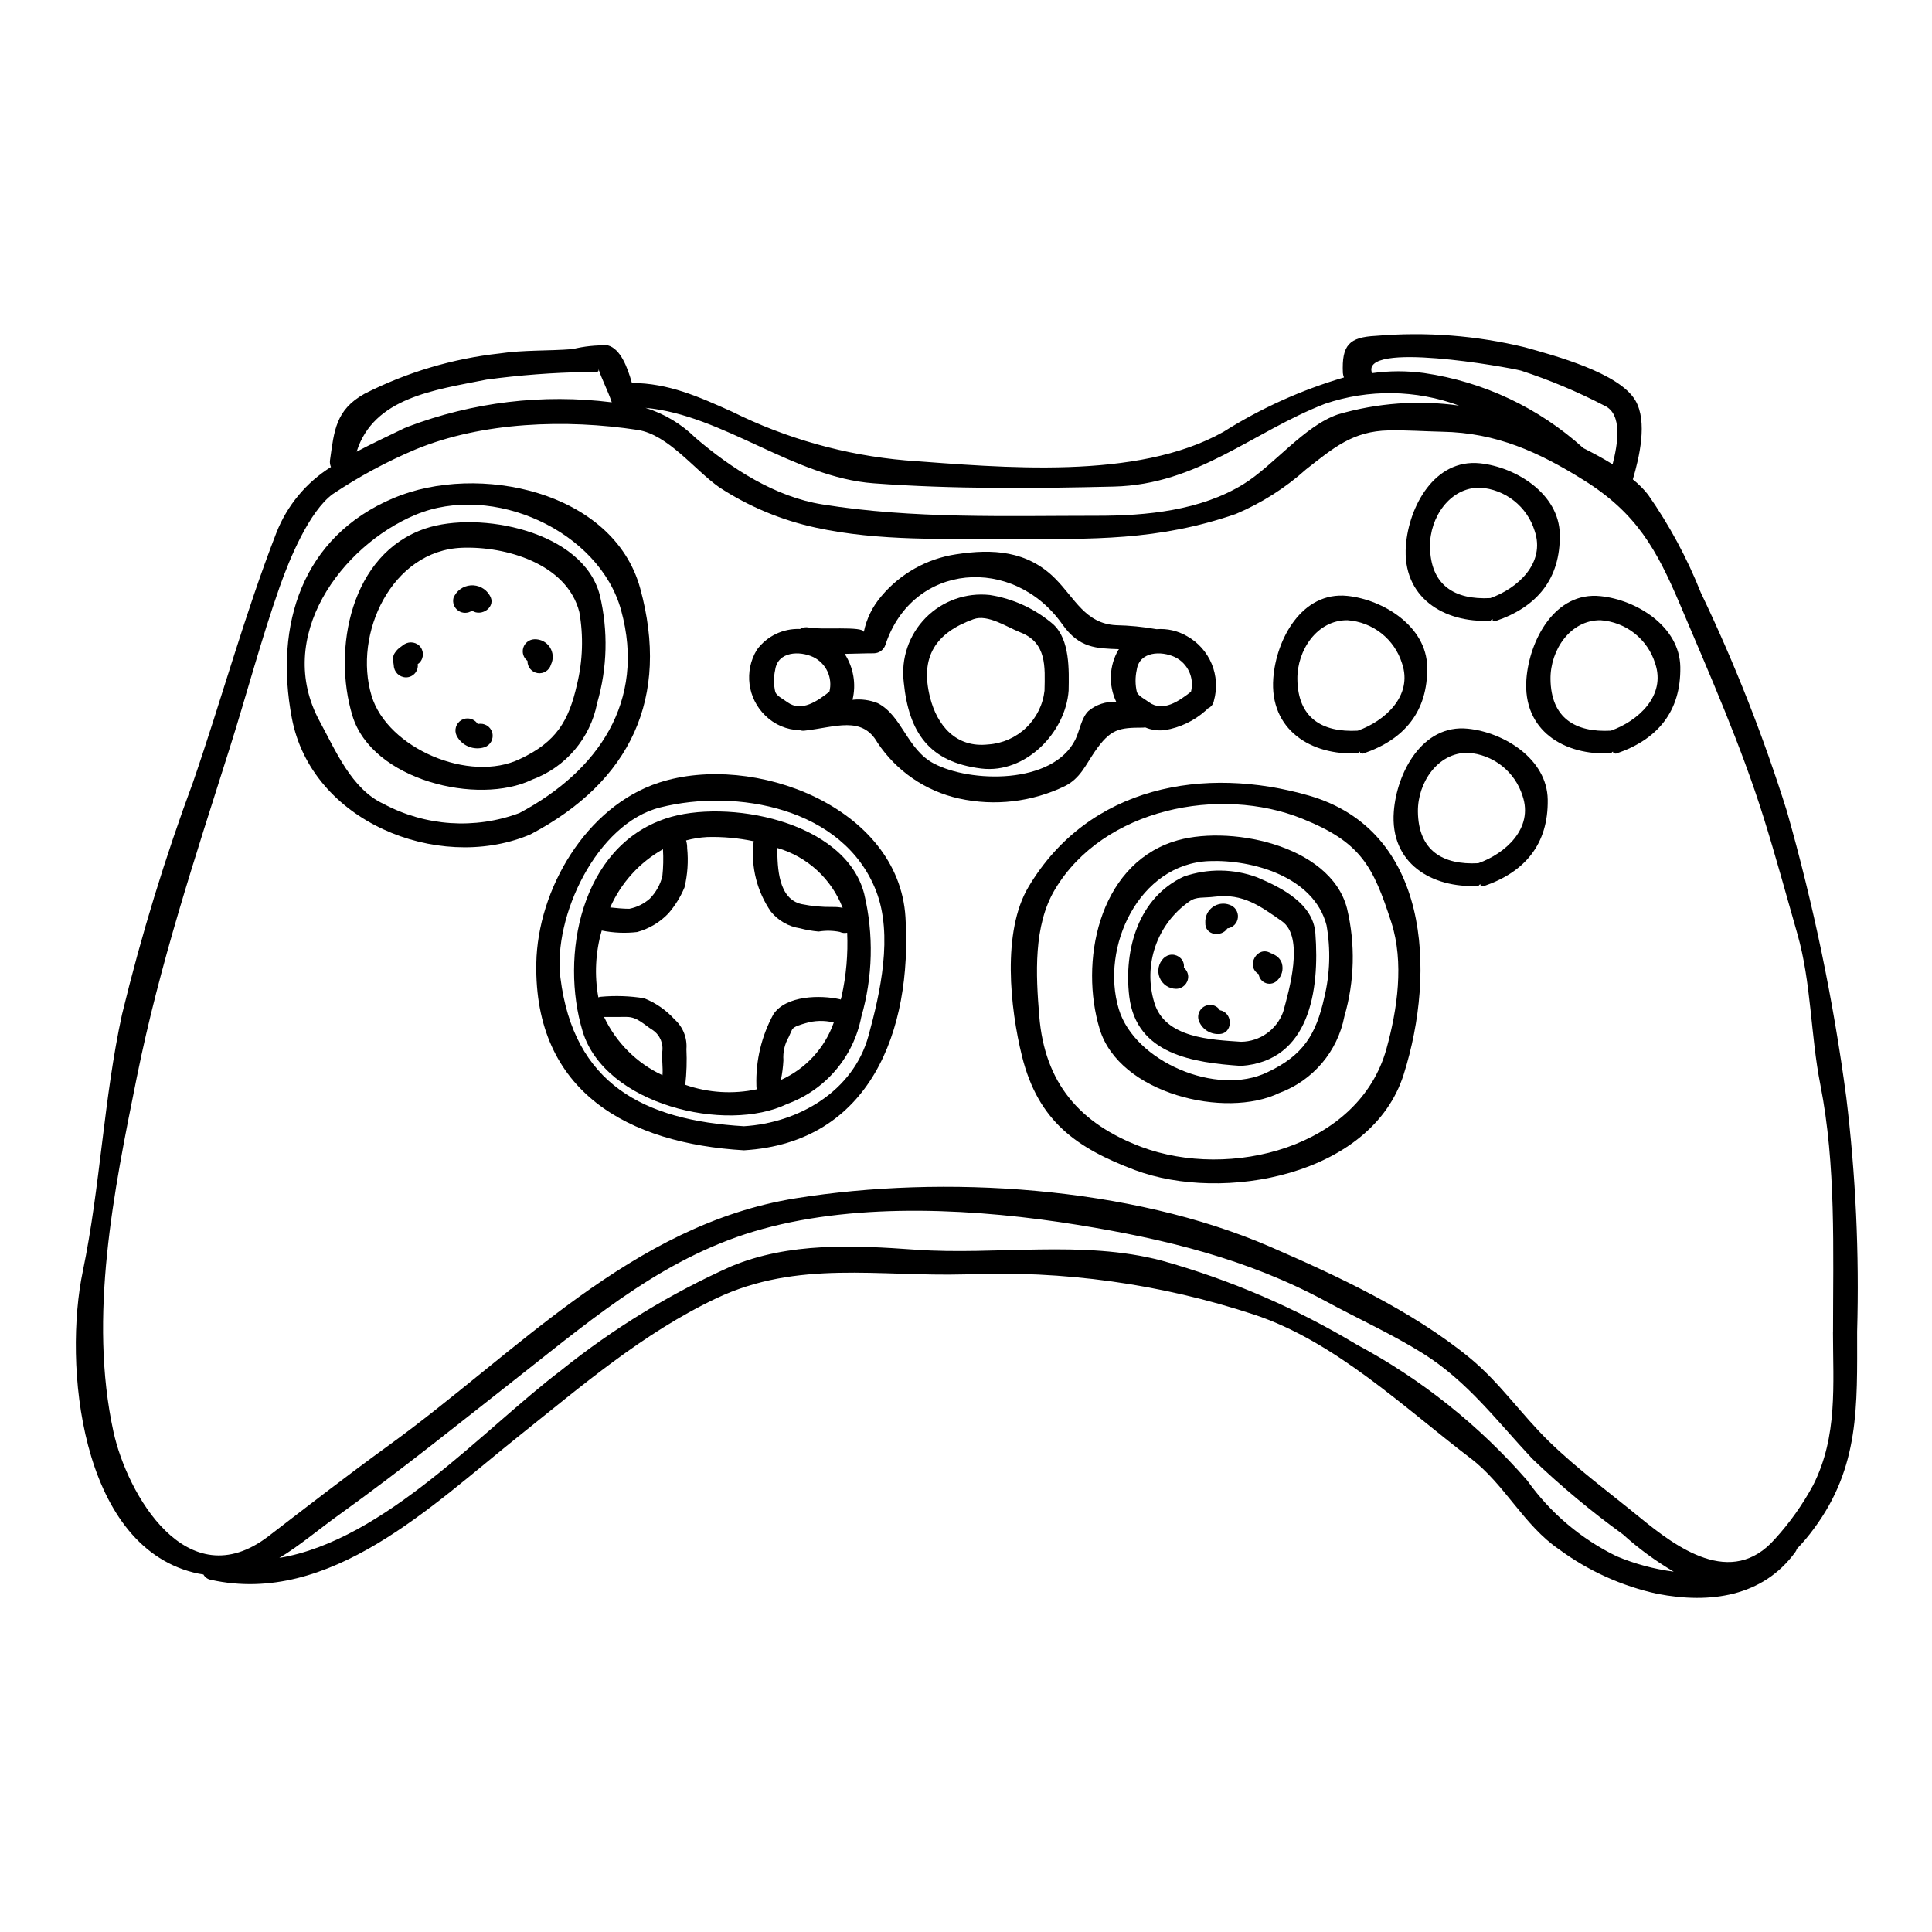
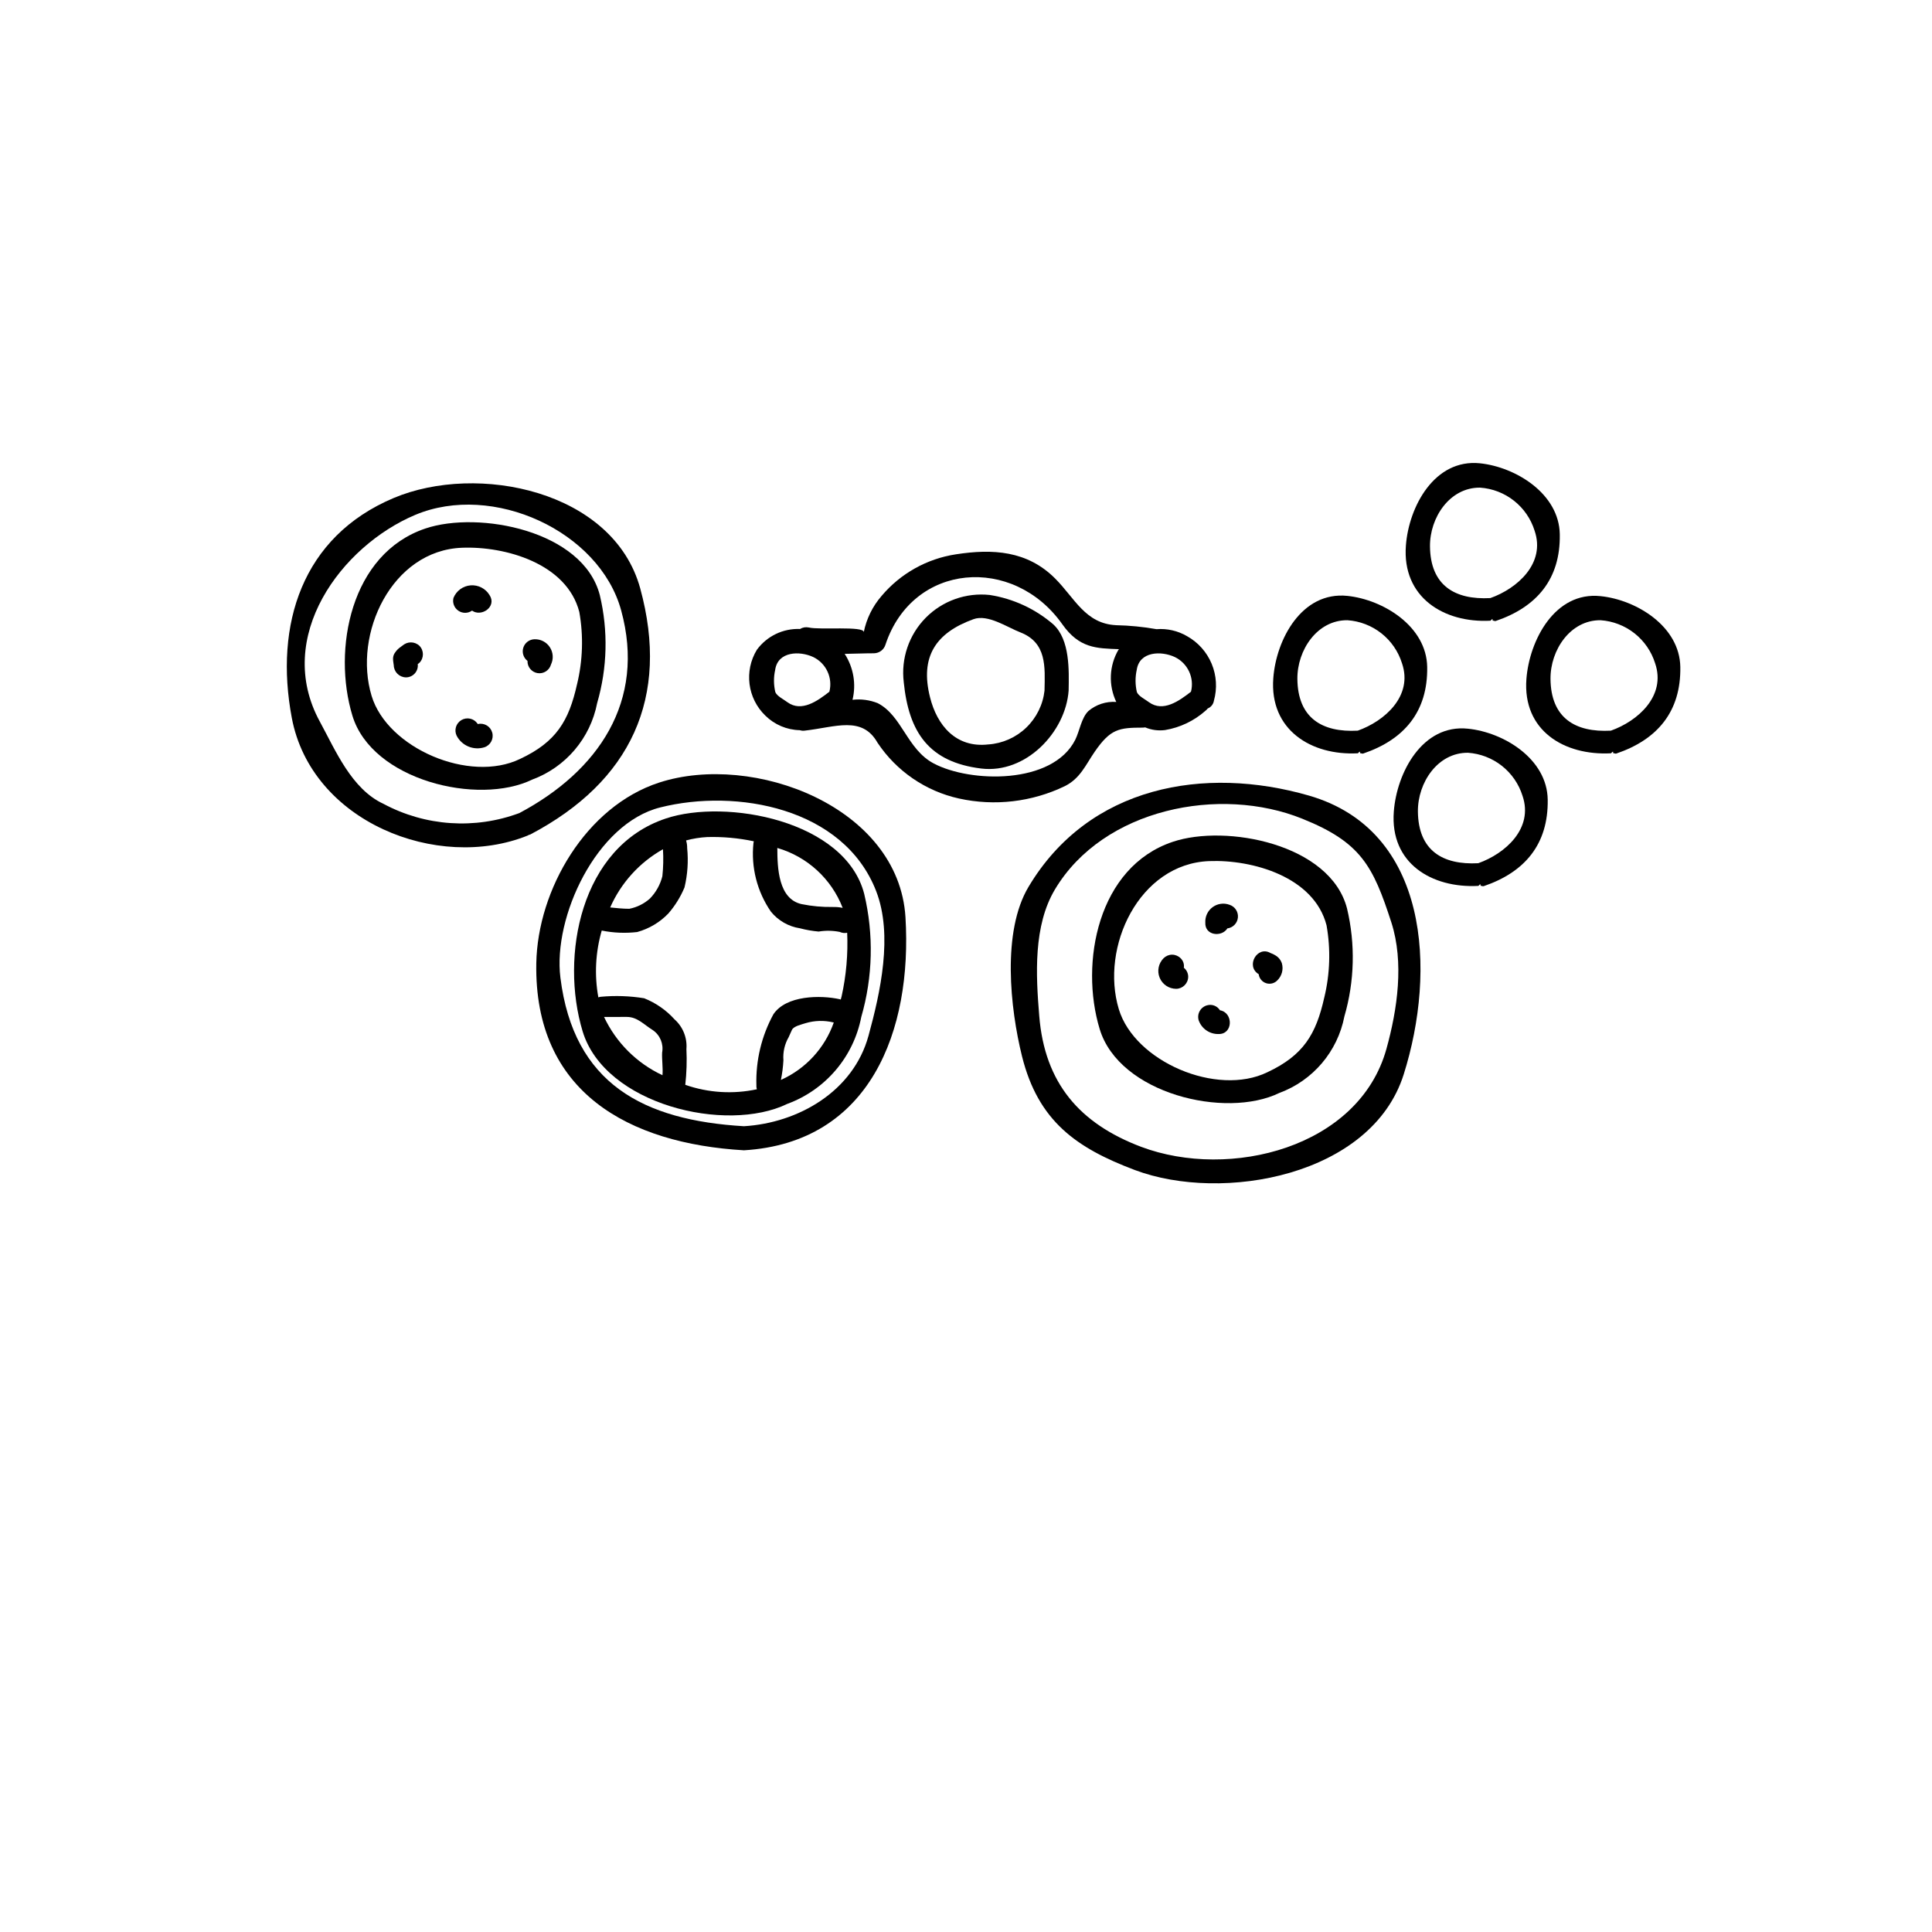
<svg xmlns="http://www.w3.org/2000/svg" fill="#000000" width="800px" height="800px" version="1.1" viewBox="144 144 512 512">
  <g>
-     <path d="m636.16 496.94c0 19.68 0.703 35.816-11.496 52.223-1.367 1.871-2.863 3.641-4.473 5.305-0.094 0.32-0.246 0.625-0.449 0.891-8.594 11.754-22.52 13.734-36.508 11.02v0.004c-9.434-2.055-18.324-6.078-26.094-11.809-9.324-6.356-14.371-17.215-23.379-24.082-17.598-13.383-35.863-30.98-57.395-38.105h-0.004c-24.676-8.148-50.625-11.766-76.59-10.664-22.828 0.637-44.426-3.863-65.957 6.352-19.516 9.266-35.707 23.254-52.445 36.605-22.805 18.172-49.922 45-81.512 37.977l0.004-0.004c-0.832-0.137-1.551-0.656-1.949-1.402-0.895-0.125-1.785-0.32-2.711-0.543-30.086-7.664-34.402-55.316-29.258-79.812 4.66-22.434 5.512-45.703 10.41-68.16l0.004-0.004c5.066-20.844 11.348-41.371 18.812-61.484 7.602-22.043 13.637-44.332 22.07-66.051 2.824-7.215 7.898-13.328 14.469-17.438-0.25-0.562-0.34-1.18-0.258-1.789 1.117-7.824 1.469-13.352 9.168-17.629 11.184-5.68 23.301-9.297 35.77-10.672 6.488-0.957 12.871-0.637 19.324-1.148h0.004c3.07-0.75 6.227-1.082 9.387-0.988 3.352 0.926 5.176 5.777 6.356 9.961 9.648 0.035 17.664 3.609 26.609 7.637 14.348 7.121 29.902 11.488 45.863 12.871 25.684 1.887 61.328 5.363 84.258-7.539v0.004c9.938-6.269 20.695-11.129 31.973-14.438-0.156-0.379-0.25-0.777-0.289-1.184-0.32-7.441 1.691-9.484 8.781-9.84 13.227-1.125 26.547-0.102 39.445 3.031 7.871 2.203 24.977 6.742 29.289 14.086 3.289 5.59 1.055 15.074-0.668 20.918v0.004c1.488 1.188 2.836 2.535 4.019 4.027 5.656 8.086 10.352 16.805 13.992 25.977 8.973 18.734 16.594 38.086 22.805 57.906 7.07 24.852 12.336 50.18 15.742 75.793 2.508 20.633 3.473 41.422 2.879 62.195zm-6.387 0c0-21.59 0.832-44.207-3.352-65.445-2.617-13.223-2.394-27.113-6.102-40.016-2.938-10.285-5.746-20.602-8.941-30.824-5.973-19.102-14.34-38.012-22.133-56.406-6.231-14.688-11.562-24.273-25.52-32.992-11.914-7.441-23.156-12.594-37.531-12.84-4.695-0.098-9.445-0.449-14.148-0.355-9.516 0.191-14.625 4.602-21.875 10.285l-0.008 0.004c-5.519 4.957-11.82 8.961-18.652 11.852-20.633 7.125-38.012 6.691-59.793 6.613-17.023-0.066-34.684 0.668-51.457-2.973h0.004c-9.133-1.969-17.824-5.594-25.648-10.699-6.516-4.57-13.539-13.961-21.621-15.203-18.941-2.906-41.141-2.172-58.898 5.176-7.695 3.25-15.062 7.231-22.004 11.879-6.133 4.602-11.273 16.836-13.957 24.465-4.953 14.055-8.75 28.523-13.258 42.77-9.27 29.352-18.531 57.074-24.633 87.289-6.102 30.211-12.84 63.367-6.176 93.934 3.609 16.418 19.422 44.238 41.074 27.664 10.445-8.02 20.988-16.191 31.652-23.922 34.125-24.633 64.641-58.68 108.09-65.641 39.316-6.297 88.602-3.191 125.56 12.777 17.918 7.762 37.754 17.023 52.922 29.418 8.082 6.609 13.777 15.105 21.207 22.324 7.539 7.312 15.906 13.445 24.008 20.074 9.586 7.824 24.242 18.895 35.836 5.652l0.008-0.004c3.93-4.32 7.316-9.102 10.09-14.242 6.555-12.984 5.242-26.562 5.242-40.613zm-42.223 63.559c-4.809-2.824-9.312-6.129-13.449-9.867-8.453-6.121-16.473-12.812-24.012-20.027-9.359-9.965-17.152-20.508-28.969-27.914-8.336-5.207-17.215-9.199-25.809-13.863-20.695-11.18-42.574-16.48-65.664-20.219-26.258-4.246-57.555-6.098-83.59 1.086-24.957 6.84-43.867 22.801-63.668 38.395-15.938 12.52-31.781 25.297-48.227 37.117-5.719 4.086-10.797 8.461-16.137 11.656 28.039-4.691 54.137-34.203 74.785-49.789l-0.004-0.004c13.75-11.031 28.855-20.262 44.941-27.469 15.387-6.422 32.473-5.606 48.828-4.426 21.496 1.535 44.27-2.652 65.312 2.906 18.148 5.066 35.531 12.555 51.68 22.262 17.109 9.168 32.41 21.367 45.164 36 6.082 8.562 14.223 15.465 23.664 20.07 4.844 2.035 9.938 3.41 15.145 4.086zm-16.195-293.46c1.344-5.207 2.754-13.352-2.203-15.555h-0.004c-7.094-3.68-14.473-6.777-22.07-9.262-3.672-0.961-42.672-7.922-39.477 0.637v0.035c4.57-0.645 9.203-0.656 13.777-0.035 15.738 2.285 30.441 9.215 42.223 19.898 2.602 1.312 5.289 2.746 7.742 4.281zm-72.758-13.227-0.004 0.004c10.406-3.039 21.336-3.832 32.07-2.332-11.438-4.223-23.973-4.391-35.516-0.48-19.453 7.57-33.695 21.398-55.957 21.941-21.082 0.512-42.641 0.699-63.656-0.863-21.207-1.574-39.891-18.105-60.461-19.996l-0.004 0.004c4.992 1.555 9.539 4.281 13.258 7.957 9.445 8.082 21.113 15.648 33.629 17.629 24.008 3.863 48.742 3.004 72.984 3.004 12.871 0 27.211-1.375 38.574-8.367 8.051-4.961 16.066-15.398 25.07-18.496zm-192.47-3.191c-1.055-3.148-2.555-5.902-3.609-9.055 0.48 1.438-0.543 0.832-3.066 1.023v0.004c-8.879 0.145-17.742 0.816-26.539 2.012-13.801 2.754-29.914 4.758-34.402 19.102 4.059-2.172 8.398-4.152 12.777-6.297 0.098-0.051 0.207-0.082 0.316-0.098 0.125-0.082 0.262-0.148 0.402-0.195 17.234-6.562 35.82-8.793 54.117-6.496z" />
    <path d="m589.3 320.77c0.191 11.809-6.07 19.227-16.961 22.93-0.32 0.094-0.543-0.129-0.832-0.094h0.004c0.004-0.129-0.008-0.262-0.031-0.391h-0.062c-0.191 0-0.395 0.449-0.543 0.418-12.297 0.637-23.41-5.977-22.359-19.707 0.789-10.234 7.539-23.223 19.645-21.941 9.48 0.965 20.98 7.988 21.141 18.785zm-18.398 16.863c7.121-2.523 14.691-9.199 11.723-17.855-0.98-3.137-2.887-5.906-5.469-7.945-2.582-2.035-5.719-3.246-9-3.469-8.02-0.062-13.32 7.922-13.258 15.555 0.102 10.328 6.519 14.227 16.004 13.715z" />
    <path d="m557.36 285.63c0.191 11.809-6.07 19.227-16.961 22.934-0.32 0.094-0.543-0.129-0.832-0.098h0.004c0.004-0.129-0.004-0.262-0.031-0.391h-0.062c-0.191 0-0.395 0.449-0.543 0.418-12.297 0.637-23.41-6.199-22.355-19.934 0.762-10.234 7.539-23.031 19.641-21.781 9.484 1 20.984 8.055 21.141 18.852zm-18.398 16.867c7.125-2.523 14.691-9.199 11.723-17.855-0.977-3.137-2.883-5.91-5.465-7.945-2.582-2.039-5.723-3.246-9.004-3.469-8.02-0.062-13.32 7.918-13.254 15.555 0.098 10.328 6.535 14.227 16.004 13.715z" />
    <path d="m554.16 355.91c0.188 11.809-6.07 19.227-16.961 22.93-0.32 0.094-0.543-0.125-0.832-0.094h0.004c0.004-0.129-0.008-0.262-0.031-0.391h-0.066c-0.188 0-0.395 0.449-0.539 0.418-12.301 0.637-23.414-5.977-22.359-19.707 0.766-10.238 7.535-23.23 19.656-21.953 9.469 0.961 20.969 7.984 21.129 18.797zm-18.398 16.848c7.121-2.523 14.688-9.199 11.723-17.855-0.98-3.137-2.887-5.906-5.469-7.945-2.582-2.035-5.719-3.246-9-3.469-8.02-0.062-13.32 7.922-13.258 15.555 0.102 10.328 6.519 14.227 16.004 13.715z" />
    <path d="m522.22 320.77c0.191 11.809-6.07 19.227-16.961 22.93-0.32 0.094-0.543-0.129-0.832-0.094h0.004c0.004-0.129-0.004-0.262-0.031-0.391h-0.062c-0.191 0-0.395 0.449-0.543 0.418-12.297 0.637-23.41-6.199-22.355-19.934 0.762-10.234 7.539-23.031 19.641-21.781 9.484 0.996 20.98 8.055 21.141 18.852zm-18.398 16.863c7.125-2.523 14.691-9.199 11.723-17.855-0.98-3.137-2.883-5.91-5.465-7.945s-5.723-3.246-9.004-3.469c-8.02-0.062-13.32 7.922-13.258 15.555 0.102 10.328 6.519 14.227 16.008 13.715z" />
    <path d="m490.89 354.84c31.941 9.23 33.762 46.504 25.109 73.875-8.496 26.957-48.02 34.082-71.242 25.359-15.492-5.844-25.617-12.934-29.914-30.148-3.148-12.715-5.363-33.027 1.727-44.906 16-26.832 46.66-32.16 74.32-24.18zm20.535 67.105c2.91-10.477 4.695-22.898 1.312-33.457-4.852-14.98-8.051-21.254-23.574-27.5-21.844-8.848-52.742-2.754-65.57 18.684-5.781 9.648-5.078 22.648-4.184 33.539 1.438 17.855 10.73 28.551 27.02 34.715 23.445 8.801 57.715 0.273 64.996-25.98z" />
    <path d="m500.98 384.77c2.242 9.43 2 19.281-0.703 28.586-1.805 9.312-8.336 17-17.234 20.285-14.289 6.961-42.461 0.207-47.625-16.961-5.301-17.473-0.512-42.957 19.391-49.594 14.066-4.734 41.766 0.535 46.172 17.684zm-6.039 23.617c1.527-6.277 1.734-12.805 0.609-19.164-3.32-12.871-19.641-17.469-31.094-17.023-18.59 0.703-28.938 22.805-23.953 39.254 4.184 13.863 25.934 23.223 39.359 16.703 9.555-4.484 12.906-10.051 15.078-19.781z" />
-     <path d="m492.59 391.34c1.148 15.137-1.535 33.852-19.68 35.133-12.551-0.863-27.758-2.969-29.641-18.367-1.5-12.453 2.43-26.316 14.535-31.844v0.004c6.273-2.148 13.098-2.07 19.32 0.223 6.586 2.793 14.891 6.981 15.465 14.852zm-8.531 20.793c1.531-5.559 5.684-19.77-0.32-23.984-5.719-3.996-10.316-7.441-17.758-6.519-3.004 0.395-4.953-0.094-6.801 1.277v0.004c-4.184 2.914-7.336 7.082-9 11.902-1.664 4.82-1.758 10.047-0.266 14.922 2.809 9.422 15.141 9.805 23 10.348 5.004-0.066 9.441-3.231 11.145-7.938z" />
    <path d="m480.69 396.56c0.445 0.152 0.875 0.355 1.273 0.605 0.844 0.477 1.473 1.254 1.762 2.172 0.434 1.586-0.016 3.281-1.184 4.441-0.766 0.824-1.941 1.129-3.008 0.777-1.07-0.348-1.84-1.289-1.969-2.406h-0.035c-3.469-2.148-0.34-7.602 3.16-5.59z" />
    <path d="m469.84 383.78c1.434 0.461 2.356 1.859 2.219 3.359-0.137 1.504-1.297 2.707-2.793 2.898-1.504 2.398-6.039 1.918-5.844-1.574h-0.004c-0.074-1.598 0.656-3.125 1.949-4.07 1.293-0.941 2.973-1.172 4.473-0.613z" />
    <path d="m467.3 411.73c3.609 0.641 3.512 6.449-0.449 6.297v0.004c-2.344 0.023-4.441-1.457-5.203-3.676-0.23-0.816-0.125-1.695 0.297-2.434 0.418-0.738 1.117-1.277 1.938-1.5 1.305-0.375 2.699 0.16 3.418 1.309z" />
    <path d="m372.91 311.5c0.719-3.531 2.336-6.82 4.695-9.547 5.016-5.965 12.035-9.891 19.738-11.055 9.707-1.5 18.895-0.988 26.285 6.418 5.176 5.176 7.984 11.945 16.098 12.363l0.004 0.004c3.606 0.074 7.203 0.426 10.758 1.055 2.82-0.223 5.641 0.422 8.082 1.848 2.941 1.637 5.242 4.219 6.535 7.324 1.293 3.109 1.5 6.559 0.59 9.801-0.152 0.918-0.77 1.691-1.629 2.043-0.188 0.234-0.402 0.449-0.641 0.637-3.008 2.66-6.703 4.418-10.664 5.082-1.789 0.234-3.609-0.008-5.269-0.707-0.191 0-0.355 0.062-0.574 0.062-6.387 0-8.625 0.32-12.809 6.387-2.461 3.578-3.832 7.086-7.953 9.137h-0.004c-8.707 4.195-18.574 5.344-28.012 3.262-8.836-1.953-16.574-7.254-21.59-14.789-4.09-7.219-11.117-4.121-19.32-3.195-0.43 0.059-0.867 0.012-1.281-0.125-3.426-0.07-6.695-1.457-9.133-3.867-4.734-4.574-5.66-11.82-2.238-17.441 2.656-3.625 6.945-5.691 11.434-5.508 0.699-0.43 1.535-0.57 2.336-0.395 2.906 0.699 14.562-0.453 14.562 1.207zm86.715 15.812c0.938-3.688-0.852-7.527-4.277-9.184-3.609-1.691-9.359-1.531-10.094 3.352v0.004c-0.438 1.957-0.426 3.984 0.031 5.938 0.445 1.086 2.297 1.969 3.223 2.684 3.742 2.703 7.988-0.363 11.117-2.793zm-19.227-11.117c0.062-0.062 0.129-0.094 0.16-0.156-6.008-0.223-10.539-0.223-15.043-6.613-12.988-18.367-39.605-16.355-46.84 5.363v0.004c-0.398 1.363-1.641 2.312-3.066 2.332-2.555 0-5.172 0.125-7.758 0.156v0.004c2.336 3.598 3.086 8 2.074 12.168 2.273-0.262 4.57 0.047 6.691 0.895 6.449 3.32 7.762 12.234 14.82 15.969 9.68 5.144 31.523 5.688 37.531-6.297 1.148-2.336 1.598-5.75 3.449-7.57h-0.004c2.059-1.75 4.719-2.621 7.414-2.43-2.113-4.418-1.898-9.594 0.57-13.824zm-76.605 11.117c0.938-3.684-0.844-7.523-4.266-9.184-3.609-1.691-9.359-1.531-10.094 3.352l0.004 0.004c-0.441 1.957-0.43 3.984 0.031 5.938 0.445 1.086 2.297 1.969 3.223 2.684 3.738 2.703 7.984-0.363 11.102-2.793z" />
    <path d="m457.73 400.46c0.727 0.582 1.148 1.461 1.156 2.391-0.02 1.758-1.441 3.18-3.199 3.195-1.914-0.008-3.641-1.172-4.367-2.945-0.727-1.777-0.312-3.812 1.047-5.164 0.598-0.598 1.406-0.938 2.25-0.938 0.848 0 1.656 0.34 2.254 0.938 0.684 0.648 1.004 1.59 0.859 2.523z" />
    <path d="m423.14 309.47c4.441 4.09 4.152 12.172 4.059 17.535-0.789 11.02-11.34 22.102-23.156 20.664-13.801-1.691-19.195-9.516-20.539-22.867h0.004c-0.773-6.281 1.367-12.57 5.809-17.078 4.445-4.504 10.703-6.731 16.996-6.047 6.227 0.98 12.055 3.68 16.828 7.793zm-2.332 17.535c0.125-6.297 0.637-12.684-6.418-15.426-3.543-1.375-8.594-4.887-12.426-3.484-9.965 3.609-14.215 9.934-11.496 20.695 1.855 7.441 6.867 13.48 15.457 12.488v0.004c3.762-0.262 7.312-1.836 10.031-4.449 2.719-2.609 4.438-6.09 4.856-9.84z" />
    <path d="m383.96 387.07c1.82 29.988-9.297 59.758-42.801 61.77-30.504-1.785-55.641-15.352-55.035-49.566 0.352-19.484 13.125-41.555 32.547-47.879 24.98-8.117 63.496 6.418 65.289 35.676zm-9.809 31.461c3.148-11.469 6.551-26.703 2.047-38.359-8.594-22.199-37.148-27.246-57.207-22.199-16.926 4.215-28.488 29.031-26.477 45.129 3.516 28.137 22.008 37.785 48.645 39.359 14.469-0.875 28.969-9.273 32.992-23.934z" />
    <path d="m373.03 380.91c2.555 10.754 2.285 21.988-0.785 32.609-2.055 10.578-9.492 19.312-19.609 23.023-16.191 7.871-48.328 0.223-54.234-19.227-6.004-19.832-0.605-48.867 22.043-56.402 15.922-5.332 47.574 0.512 52.586 19.996zm-6.004 27.16 0.004-0.004c1.23-5.535 1.727-11.211 1.48-16.875-0.664 0.141-1.355 0.062-1.969-0.223-1.844-0.371-3.734-0.402-5.59-0.098-1.672-0.145-3.328-0.43-4.953-0.863-3.023-0.457-5.769-2.031-7.695-4.406-3.664-5.312-5.305-11.758-4.629-18.172 0.012-0.164 0.043-0.324 0.094-0.48-4.062-0.859-8.211-1.234-12.359-1.121-1.891 0.102-3.766 0.402-5.59 0.898 0.203 0.664 0.301 1.352 0.289 2.043 0.348 3.484 0.109 7.004-0.707 10.41-1.051 2.516-2.496 4.844-4.277 6.902-2.262 2.352-5.117 4.051-8.266 4.918-3.133 0.363-6.301 0.23-9.391-0.395-1.664 5.758-1.973 11.82-0.895 17.715 0.203-0.086 0.418-0.141 0.637-0.164 3.836-0.355 7.699-0.223 11.504 0.395 3.074 1.223 5.828 3.133 8.047 5.59 2.227 1.984 3.391 4.898 3.148 7.871 0.152 3.16 0.051 6.328-0.301 9.477 6.094 2.125 12.656 2.535 18.969 1.18-0.109-0.352-0.152-0.719-0.125-1.082-0.188-6.551 1.367-13.031 4.504-18.785 3.352-5.047 12.488-5.141 17.629-3.992 0.094 0 0.129 0.062 0.223 0.094 0.059-0.273 0.16-0.559 0.223-0.848zm-2.301-23.699v-0.004c0.871-0.027 1.738 0.047 2.59 0.227-2.977-7.703-9.383-13.574-17.316-15.875 0 5.332 0.289 13.539 6.449 14.883 2.723 0.555 5.5 0.805 8.277 0.754zm0.242 30.586c-0.031 0-0.062 0.031-0.094 0-2.434-0.594-4.981-0.527-7.379 0.191-0.961 0.32-3.102 0.762-3.609 1.754l-0.863 1.918h0.004c-1.086 1.863-1.578 4.016-1.41 6.164-0.094 1.75-0.316 3.492-0.668 5.207 6.566-2.938 11.637-8.445 14.02-15.234zm-45.434-38.742c0.254-2.379 0.305-4.773 0.16-7.156-6.207 3.492-11.117 8.902-13.988 15.426 1.656 0.16 3.352 0.355 5.078 0.355v-0.004c2.031-0.395 3.918-1.336 5.457-2.715 1.598-1.645 2.734-3.684 3.293-5.906zm0.031 52.742c0.16-1.969-0.188-4.215-0.094-6.008 0.43-2.309-0.547-4.652-2.492-5.973-2.332-1.438-4.059-3.481-6.867-3.481l-6.035 0.004c3.203 6.797 8.68 12.262 15.488 15.445z" />
    <path d="m313.66 299.91c7.922 28.938-2.461 51.199-29.094 65.219-0.156 0.066-0.316 0.121-0.48 0.156-0.094 0.035-0.16 0.129-0.289 0.16-23.859 9.582-57.301-3.641-62.473-31.234-4.633-24.629 2.68-47.973 26.984-58.227 22.266-9.391 58.234-1.977 65.352 23.926zm-32.035 59.566c20.918-11.117 33.602-29.609 26.988-53.723-5.75-21.02-34.047-33.953-54.586-25.297-19.547 8.238-37.531 32.324-25.266 54.777 4.184 7.695 8.398 17.855 16.836 21.781h0.004c11.098 5.949 24.219 6.848 36.023 2.461z" />
    <path d="m302.96 301.73c2.242 9.43 2 19.281-0.707 28.59-1.801 9.305-8.324 16.992-17.215 20.281-14.309 6.961-42.48 0.199-47.652-16.961-5.301-17.473-0.512-42.957 19.391-49.594 14.082-4.734 41.773 0.535 46.184 17.684zm-6.039 23.617c1.523-6.277 1.73-12.801 0.605-19.164-3.32-12.871-19.641-17.473-31.094-17.023-18.586 0.703-28.934 22.805-23.953 39.254 4.184 13.863 25.938 23.223 39.359 16.703 9.555-4.481 12.91-10.039 15.082-19.781z" />
    <path d="m285.61 313.41c1.641-0.07 3.195 0.727 4.098 2.098 0.906 1.371 1.023 3.113 0.312 4.594-0.434 1.547-1.953 2.527-3.539 2.285-1.586-0.246-2.742-1.637-2.688-3.242-1.074-0.816-1.516-2.223-1.109-3.508 0.406-1.285 1.578-2.176 2.926-2.227z" />
    <path d="m273.73 301.7c2.012 3.035-2.109 5.902-4.633 4.121-1.09 0.77-2.539 0.777-3.637 0.02-1.098-0.754-1.609-2.113-1.281-3.402 0.766-1.875 2.527-3.16 4.547-3.316 2.023-0.152 3.957 0.844 5.004 2.578z" />
    <path d="m270.32 335.97h0.066v-0.031c-0.027 0-0.051 0.012-0.066 0.031zm0.355-0.094-0.004-0.004c1.664-0.367 3.328 0.633 3.777 2.277 0.453 1.645-0.465 3.356-2.082 3.887-2.871 0.891-5.965-0.398-7.352-3.066-0.719-1.5-0.168-3.305 1.27-4.148 1.441-0.844 3.285-0.441 4.242 0.922 0.031 0.066 0.062 0.098 0.098 0.16 0.016-0.031 0.016-0.031 0.047-0.031z" />
    <path d="m255.15 315.14c1.23 1.25 1.23 3.258 0 4.508-0.156 0.109-0.305 0.227-0.449 0.352 0 0.094 0.031 0.223 0.031 0.32v-0.004c0.012 0.852-0.32 1.672-0.922 2.273-0.602 0.598-1.418 0.934-2.269 0.922-1.742-0.051-3.144-1.449-3.191-3.195-0.16-1.277-0.48-2.297 0.395-3.449v0.004c0.375-0.555 0.852-1.031 1.406-1.406 0 0 0.449-0.324 0.605-0.449 0 0.031-0.062 0.094-0.125 0.125h-0.004c1.27-1.199 3.258-1.199 4.523 0z" />
  </g>
</svg>